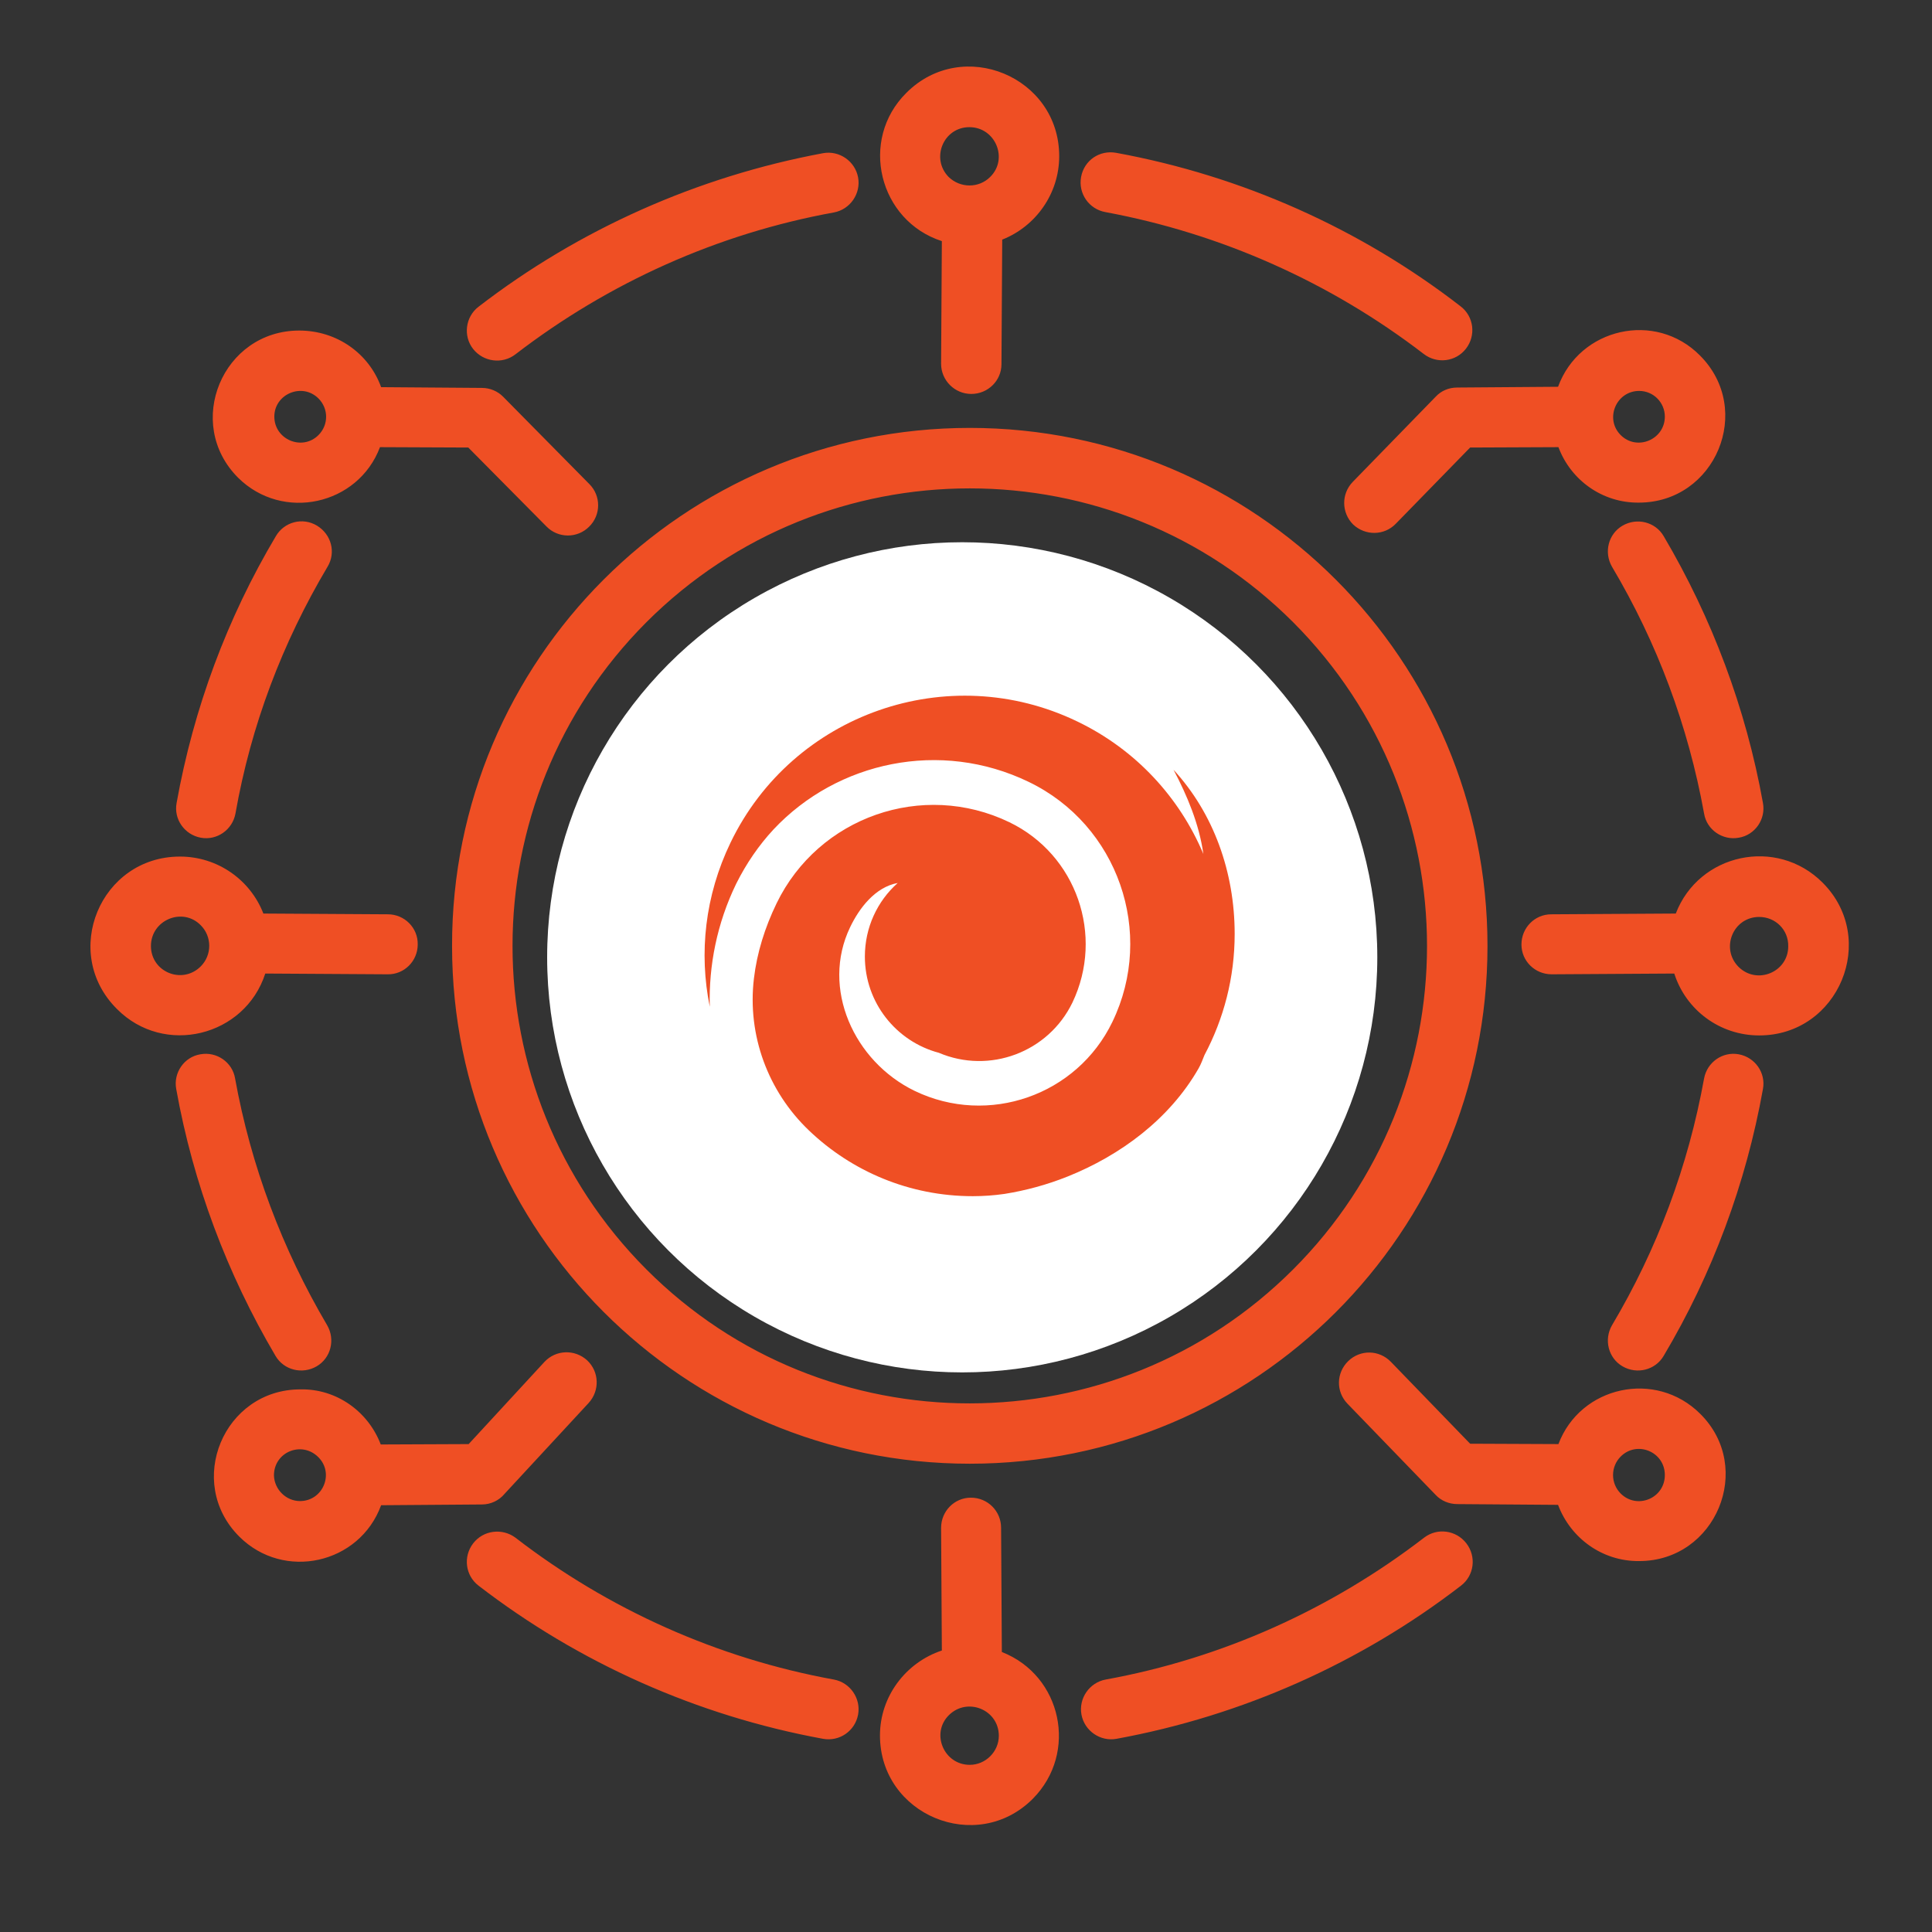
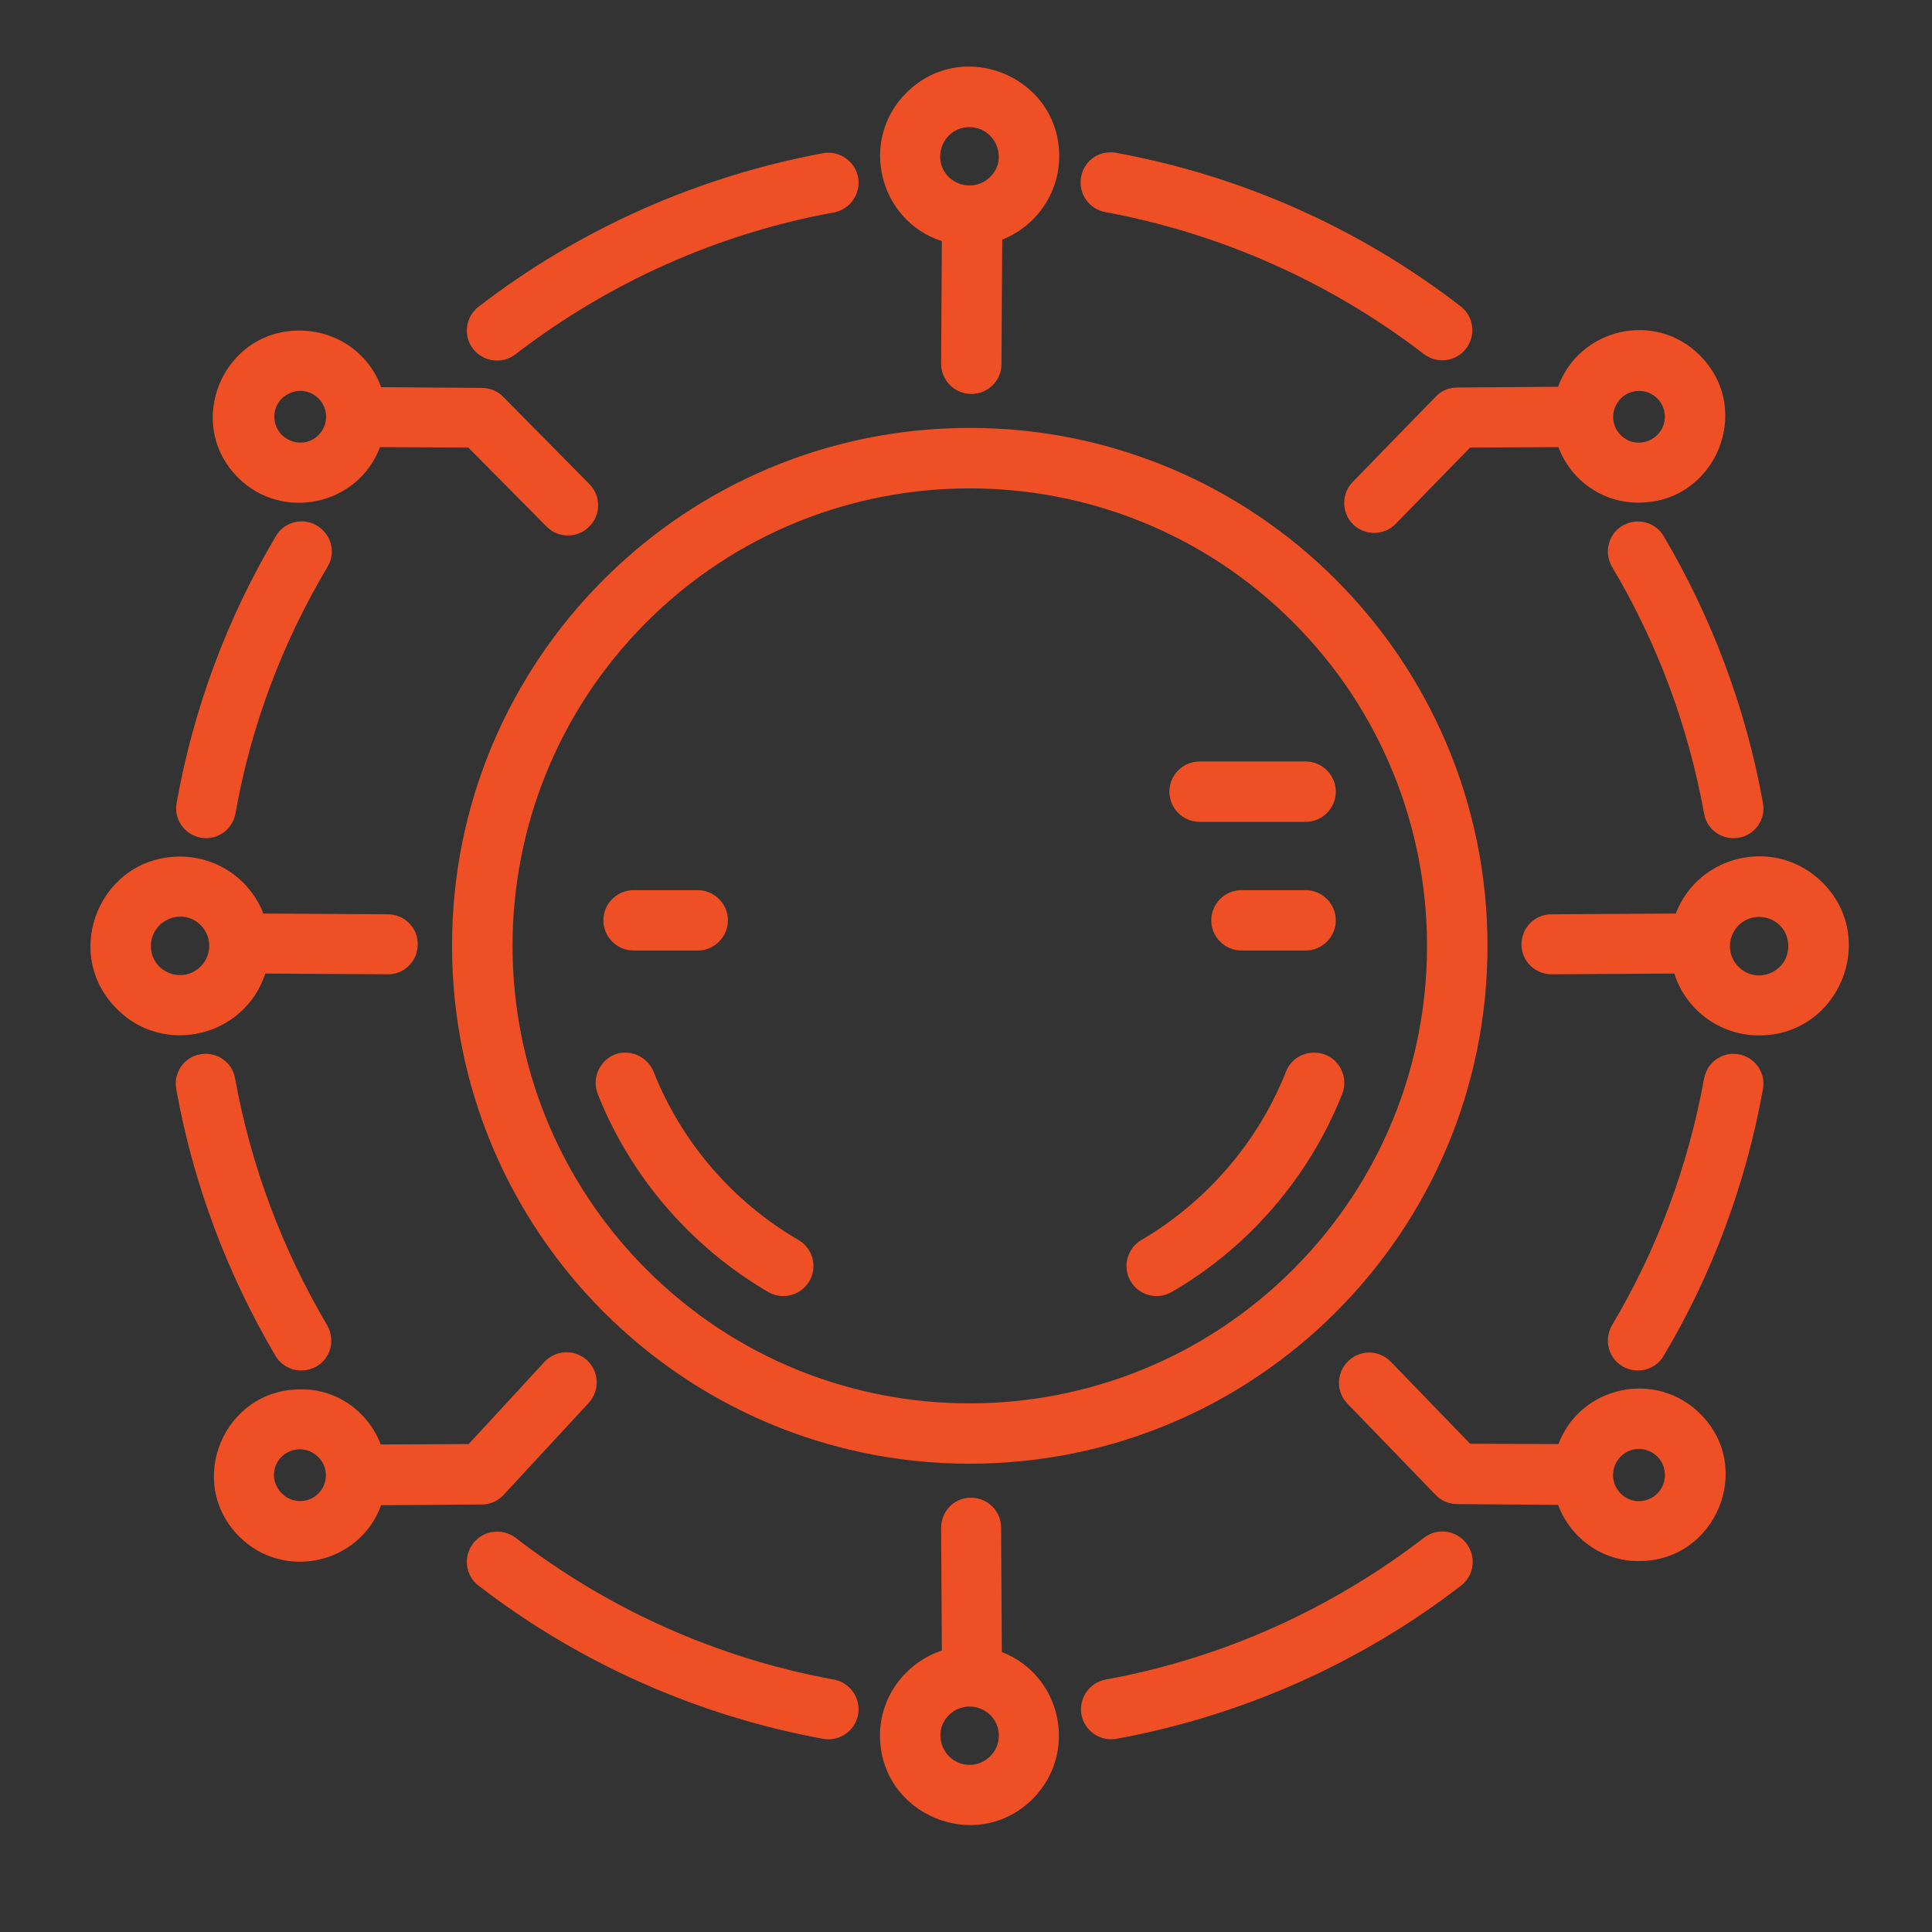
<svg xmlns="http://www.w3.org/2000/svg" version="1.1" id="Layer_1" x="0px" y="0px" viewBox="0 0 512 512" style="enable-background:new 0 0 512 512;" xml:space="preserve">
  <rect x="0" y="0" width="512" height="512" fill="#333333" stroke="none" />
  <style type="text/css">
	.st0{fill:#EF4F24;}
	.st1{fill:#FFFFFF;}
</style>
  <g>
    <g>
      <path class="st0" d="M340.8,284c1.6-4.1,6.2-6.1,10.4-4.5c4.1,1.6,6.1,6.3,4.5,10.4c-8.7,22-24.8,40.7-45.2,52.5    c-3.8,2.2-8.7,0.9-10.9-2.9c-2.2-3.8-0.9-8.7,2.9-10.9C319.7,318.5,333.4,302.7,340.8,284L340.8,284z M211.6,328.6    c3.8,2.2,5.1,7.1,2.9,10.9c-2.2,3.8-7.1,5.1-10.9,2.9c-20.4-11.9-36.5-30.5-45.2-52.5c-1.6-4.1,0.4-8.7,4.4-10.4    c4.1-1.6,8.7,0.4,10.4,4.5C180.6,302.7,194.2,318.5,211.6,328.6L211.6,328.6z M346,235.9c4.4,0,8,3.6,8,8c0,4.4-3.6,8-8,8h-17    c-4.4,0-8-3.6-8-8c0-4.4,3.6-8,8-8H346z M346,201.8c4.4,0,8,3.6,8,8s-3.6,8-8,8h-28.1c-4.4,0-8-3.6-8-8s3.6-8,8-8H346z     M167.9,251.9c-4.4,0-8-3.6-8-8c0-4.4,3.6-8,8-8h17c4.4,0,8,3.6,8,8c0,4.4-3.6,8-8,8H167.9z M136.6,93.9c-3.5,2.7-8.5,2-11.2-1.4    s-2.1-8.5,1.4-11.2c26.6-20.5,58-34.5,91.3-40.7c4.3-0.8,8.5,2.1,9.3,6.4s-2.1,8.5-6.4,9.3C190.2,61.9,161.3,74.9,136.6,93.9z     M292.9,56.2c-4.3-0.8-7.2-4.9-6.4-9.3s4.9-7.2,9.3-6.4c33.3,6.1,64.7,20.1,91.3,40.7c3.5,2.7,4.1,7.7,1.4,11.2s-7.7,4.1-11.2,1.4    C352.7,74.9,323.7,61.9,292.9,56.2z M427.2,150.2c-2.2-3.8-1-8.7,2.8-10.9s8.7-1,10.9,2.8c12.8,21.7,21.8,45.6,26.3,70.7    c0.8,4.3-2.1,8.5-6.4,9.2c-4.3,0.8-8.5-2.1-9.2-6.4C447.4,192.4,439.2,170.4,427.2,150.2L427.2,150.2z M451.6,285.8    c0.8-4.3,4.9-7.2,9.2-6.4c4.3,0.8,7.2,4.9,6.4,9.2c-4.5,25.1-13.4,49-26.3,70.7c-2.2,3.8-7.1,5-10.9,2.8s-5-7.1-2.8-10.9    C439.2,331,447.4,309,451.6,285.8L451.6,285.8z M377.4,407.5c3.5-2.7,8.5-2,11.2,1.5s2.1,8.5-1.4,11.2    c-26.6,20.5-58,34.5-91.3,40.6c-4.3,0.8-8.5-2.1-9.3-6.4c-0.8-4.3,2.1-8.5,6.4-9.3C323.8,439.5,352.7,426.5,377.4,407.5    L377.4,407.5z M221,445.1c4.3,0.8,7.2,5,6.4,9.3c-0.8,4.3-4.9,7.2-9.3,6.4c-33.3-6.1-64.7-20.1-91.3-40.6    c-3.5-2.7-4.1-7.7-1.4-11.2s7.7-4.1,11.2-1.5C161.2,426.5,190.2,439.5,221,445.1L221,445.1z M86.7,351.2c2.2,3.8,1,8.7-2.8,10.9    s-8.7,1-10.9-2.8c-12.8-21.7-21.8-45.6-26.3-70.7c-0.8-4.3,2.1-8.5,6.4-9.2c4.3-0.8,8.5,2.1,9.2,6.4C66.5,309,74.8,331,86.7,351.2    z M62.4,215.6c-0.8,4.3-4.9,7.2-9.2,6.4c-4.3-0.8-7.2-4.9-6.4-9.2c4.5-25.1,13.4-49,26.3-70.7c2.2-3.8,7.1-5.1,10.9-2.8    s5.1,7.1,2.8,10.9C74.8,170.4,66.5,192.3,62.4,215.6L62.4,215.6z M257,113.4c75.8,0,137.2,61.5,137.2,137.3    c0,75.8-61.4,137.2-137.2,137.2s-137.2-61.5-137.2-137.2C119.7,174.9,181.2,113.4,257,113.4L257,113.4z M342.7,164.9    c-47.3-47.3-124.1-47.3-171.4,0c-47.3,47.4-47.3,124.1,0,171.5s124.1,47.3,171.4,0S390,212.3,342.7,164.9L342.7,164.9z     M249.6,437.4l-0.2-32.5c0-4.4,3.5-8,7.9-8c4.4,0,8,3.5,8,8l0.2,32.9c15.9,6.2,20.3,26.7,8.2,38.9c-14.9,14.9-40.5,4.3-40.5-16.8    C233.2,449.6,240,440.6,249.6,437.4z M265.6,63.5l-0.2,33c0,4.4-3.6,7.9-8,7.9c-4.4,0-8-3.6-8-8l0.2-32.5    c-16.7-5.4-22-26.8-9.4-39.3c14.9-14.9,40.5-4.3,40.5,16.8C280.7,51.3,274.5,60,265.6,63.5L265.6,63.5z M264.7,460    c0-6.9-8.3-10.3-13.2-5.5s-1.4,13.2,5.5,13.2C261.2,467.7,264.7,464.2,264.7,460z M262.4,46.9c4.9-4.8,1.4-13.2-5.5-13.2    s-10.3,8.3-5.5,13.2C254.5,49.9,259.4,49.9,262.4,46.9z M443.7,258l-32.5,0.2c-4.4,0-8-3.5-8-7.9c0-4.4,3.5-8,7.9-8l33-0.2    c6.1-15.9,26.7-20.4,38.9-8.2c14.9,14.9,4.3,40.5-16.8,40.5C455.8,274.4,446.8,267.7,443.7,258L443.7,258z M69.8,242.1l33,0.2    c4.4,0,8,3.6,7.9,8c0,4.4-3.6,8-8,7.9L70.3,258c-5.4,16.7-26.8,22-39.3,9.4C16,252.5,26.6,227,47.7,227    C57.6,227,66.3,233.1,69.8,242.1z M466.2,243c-6.9,0-10.3,8.3-5.5,13.2c4.9,4.9,13.2,1.4,13.2-5.4C474,246.4,470.5,243,466.2,243    L466.2,243z M53.2,245.2c-4.8-4.9-13.2-1.4-13.2,5.5s8.3,10.3,13.2,5.4C56.2,253.1,56.2,248.2,53.2,245.2L53.2,245.2z M413,118.5    l-23.4,0.1l-19.7,20.2c-3.1,3.2-8.1,3.2-11.3,0.2c-3.1-3.1-3.2-8.1-0.1-11.3l22-22.6h0c1.4-1.5,3.4-2.4,5.7-2.4l26.7-0.2    c5.7-15.6,25.8-20.2,37.6-8.3c14.4,14.4,4.1,39-16.2,39C424.7,133.3,416.3,127.3,413,118.5z M100.9,382.8l23.3-0.1l20.1-21.8    c3-3.2,8-3.4,11.3-0.4c3.2,3,3.4,8,0.4,11.3l-22.3,24.1c-1.4,1.7-3.6,2.8-6,2.8l-26.7,0.2c-5.7,15.6-25.8,20.1-37.6,8.3    c-14.4-14.4-4.1-39,16.2-39C89.2,368,97.6,374.1,100.9,382.8z M412.9,398.8l-26.7-0.2c-2.2,0-4.3-0.9-5.7-2.4L357.1,372    c-3.1-3.2-3-8.2,0.2-11.3s8.2-3,11.3,0.2l21,21.7l23.4,0.1c5.8-15.4,25.8-19.8,37.6-8c14.4,14.3,4.1,39-16.2,39    C424.6,413.8,416.2,407.6,412.9,398.8L412.9,398.8z M101,102.6l26.7,0.2c2.2,0,4.2,0.9,5.6,2.3h0l22.9,23.2    c3.1,3.1,3.1,8.2-0.1,11.3c-3.1,3.1-8.2,3.1-11.3-0.1l-20.7-20.9l-23.4-0.1c-5.8,15.4-25.8,19.8-37.6,8.1    c-14.4-14.4-4.1-39,16.2-39C89.3,87.6,97.8,93.7,101,102.6L101,102.6z M84.4,105.6c-4.3-4.3-11.7-1.2-11.7,4.8    c0,6.1,7.4,9.2,11.7,4.9C87.1,112.6,87.1,108.3,84.4,105.6z M79.5,397.8c6.1,0,9.2-7.4,4.8-11.7s-11.7-1.3-11.7,4.9    C72.7,394.7,75.8,397.8,79.5,397.8z M429.5,395.8c4.3,4.3,11.7,1.3,11.7-4.9s-7.4-9.2-11.7-4.9    C426.8,388.7,426.8,393.1,429.5,395.8z M434.4,103.6c-6.1,0-9.2,7.4-4.9,11.7c4.3,4.3,11.7,1.2,11.7-4.9    C441.2,106.7,438.2,103.6,434.4,103.6z" />
    </g>
-     <circle class="st1" cx="255" cy="253.7" r="110" />
-     <path class="st0" d="M327.2,247.5c0,11.6-2.9,22.5-8,32.1c-0.5,1.2-0.9,2.4-1.6,3.6c-7.7,13.4-20.7,23-34.7,28.6   c-5.5,2.2-11.1,3.7-16.7,4.6c-2.8,0.4-5.6,0.6-8.4,0.6c-16.8,0-32.1-6.6-43.4-17.4c-10.9-10.4-16.4-25.3-14.6-40.3   c0.8-6.8,2.9-13.5,6-19.9c11.1-22.9,38.7-32.6,61.7-21.5c17.8,8.6,25.2,30,16.7,47.8c-6.4,13.2-22,19-35.4,13.3   c-11.3-3-19.6-13.3-19.6-25.5c0-7.7,3.3-14.7,8.7-19.5c-6,1.1-10.2,6.7-12.6,11.7c-7.8,16.2,1,35.6,17.1,43.4   c19.5,9.4,43,1.2,52.4-18.3c11.4-23.6,1.5-52.2-22.2-63.6c-23.4-11.3-50.7-5.4-67.6,12.6c-3.9,4.2-7.2,9-9.9,14.4   c-5.1,10.5-7.3,21.7-7,32.6c-2.9-14.2-1.3-29.4,5.5-43.5c16.5-34.2,57.7-48.6,91.9-32.1c15.6,7.5,27.1,20.2,33.4,35.1   c-1.1-7.9-4.3-15.5-7.9-22.3C321.6,215.5,327.2,231.1,327.2,247.5L327.2,247.5z" />
  </g>
</svg>